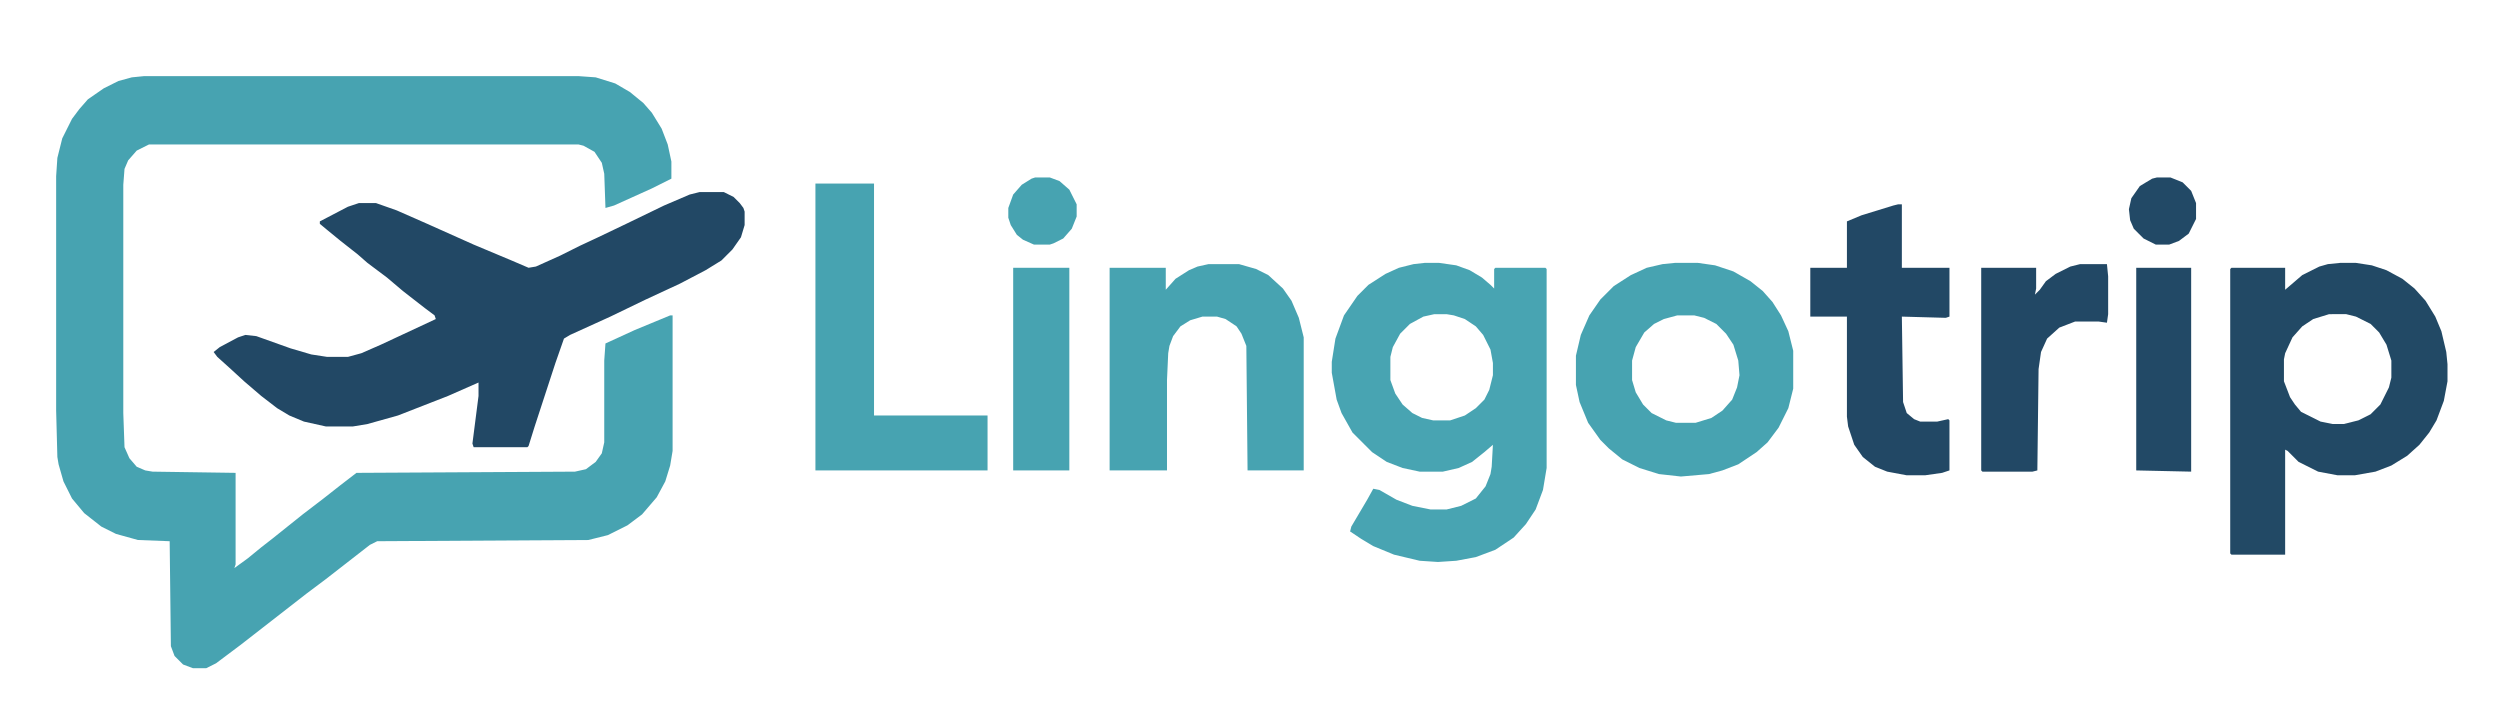
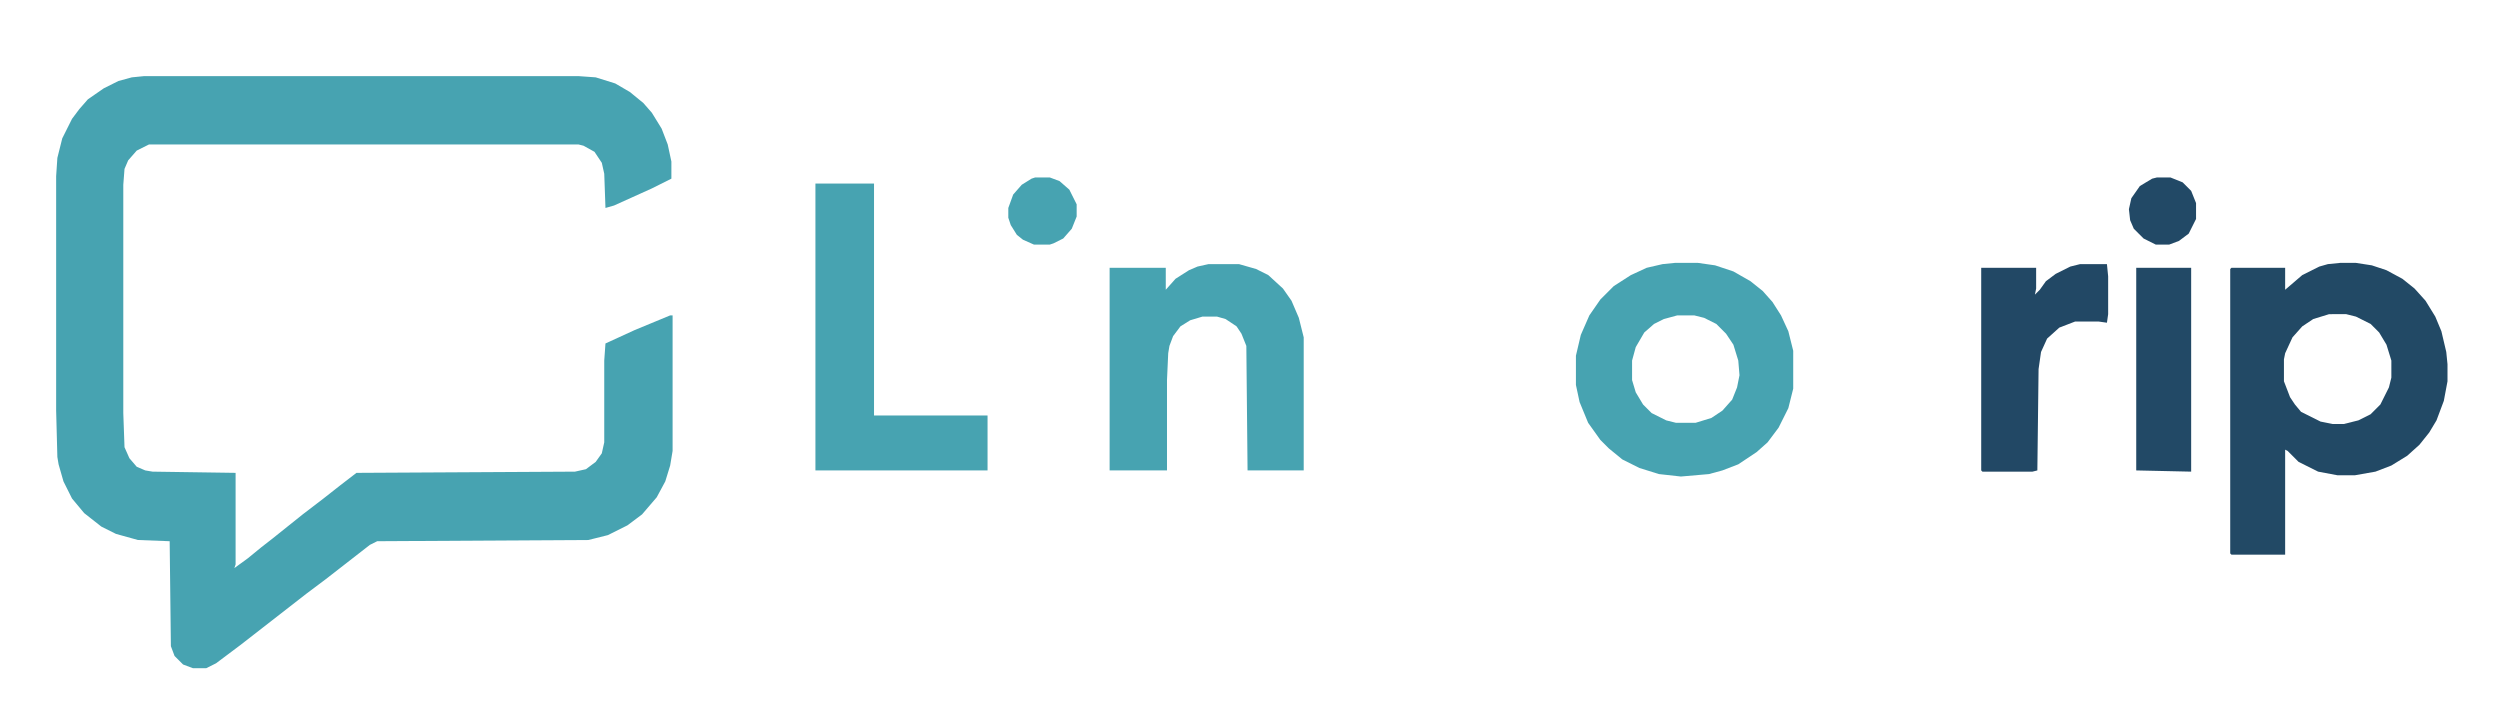
<svg xmlns="http://www.w3.org/2000/svg" version="1.1" viewBox="0 0 2048 574" width="1012" height="284">
  <path transform="translate(118,62)" d="m0 0h356l14 1 16 5 12 7 11 9 7 8 8 13 5 13 3 14v14l-16 8-31 14-7 2-1-28-2-9-6-9-9-5-4-1h-352l-10 5-7 8-3 7-1 13v187l1 28 4 9 6 7 7 3 6 1 68 1v75l-1 3 11-8 11-9 9-7 25-20 17-13 14-11 13-10 179-1 9-2 8-6 5-7 2-9v-67l1-14 24-11 29-12h2v111l-2 12-4 13-7 13-12 14-12 9-16 8-16 4-173 1-6 3-36 28-16 12-54 42-20 15-8 4h-11l-8-3-7-7-3-8-1-86-26-1-18-5-12-6-14-11-10-12-7-14-4-14-1-6-1-38v-192l1-15 4-16 8-16 6-8 7-8 13-9 12-6 11-3z" fill="#47A3B1" />
-   <path transform="translate(573,157)" d="m0 0h20l8 4 5 5 3 4 1 3v11l-3 10-7 10-9 9-13 8-21 11-28 13-29 14-33 15-5 3-7 20-17 52-5 16-1 1h-44l-1-3 5-39v-11l-25 11-41 16-25 7-12 2h-22l-18-4-12-5-10-6-13-10-14-12-12-11-10-9-3-4 5-4 15-8 6-2 9 1 28 10 17 5 13 2h17l11-3 16-7 45-21-1-3-8-6-18-14-13-11-16-12-8-7-14-11-11-9-6-5v-2l23-12 9-3h14l17 6 25 11 38 17 31 13 14 6 6-1 20-9 16-8 15-7 23-11 31-15 21-9z" fill="#224865" />
-   <path transform="translate(1167,215)" d="m0 0h12l14 2 11 4 10 6 7 6 3 3v-16l1-1h41l1 1v163l-3 18-6 16-8 12-10 11-15 10-16 6-16 3-15 1-15-1-21-5-17-7-10-6-9-6 1-4 13-22 5-9 5 1 14 8 13 5 15 3h13l12-3 12-6 8-10 4-10 1-6 1-18-7 6-10 8-11 5-13 3h-19l-14-3-13-5-12-8-16-16-9-16-4-11-4-22v-9l3-19 7-19 11-16 9-9 14-9 11-5 12-3zm8 42-9 2-11 6-8 8-6 11-2 8v19l4 11 6 9 8 7 8 4 9 2h14l12-4 9-6 7-7 4-8 3-12v-10l-2-11-6-12-6-7-9-6-9-3-6-1z" fill="#48A4B2" />
  <path transform="translate(1917,215)" d="m0 0h13l13 2 12 4 13 7 10 8 9 10 8 13 5 12 4 17 1 10v14l-3 16-6 16-6 10-8 10-10 9-13 8-13 5-17 3h-14l-16-3-16-8-9-9-2-1v86h-44l-1-1v-233l1-1h44v18l14-12 14-7 7-2zm-9 42-13 4-9 6-8 9-6 13-1 5v18l5 13 4 6 5 6 16 8 10 2h9l12-3 10-5 8-8 7-14 2-8v-14l-4-13-6-10-7-7-12-6-8-2z" fill="#224965" />
  <path transform="translate(1372,215)" d="m0 0h19l14 2 15 5 14 8 10 8 8 9 7 11 6 13 4 16v31l-4 16-8 16-9 12-9 8-15 10-13 5-11 3-23 2-18-2-16-5-14-7-11-9-7-7-10-14-7-17-3-14v-24l4-17 7-16 9-13 11-11 14-9 13-6 13-3zm2 43-11 3-8 4-8 7-7 12-3 11v16l3 10 6 10 7 7 12 6 8 2h16l13-4 9-6 8-9 4-10 2-10-1-12-4-13-6-9-8-8-10-5-8-2z" fill="#47A3B1" />
  <path transform="translate(990,216)" d="m0 0h25l14 4 10 5 12 11 7 10 6 14 4 16v109h-46l-1-102-4-10-4-6-9-6-7-2h-12l-10 3-8 5-6 8-3 8-1 6-1 22v74h-47v-166h46v18l8-9 11-7 7-3z" fill="#47A3B1" />
  <path transform="translate(668,150)" d="m0 0h48v190h93v45h-141z" fill="#47A3B1" />
-   <path transform="translate(1555,167)" d="m0 0h3v52h39v40l-3 1-36-1 1 70 3 9 6 5 5 2h14l9-2 1 1v41l-6 2-14 2h-15l-16-3-10-4-10-8-7-10-5-15-1-8v-82h-30v-40h30v-38l12-5 26-8z" fill="#224865" />
  <path transform="translate(1704,216)" d="m0 0h22l1 10v31l-1 7-7-1h-19l-13 5-10 9-5 11-2 14-1 83-4 1h-41l-1-1v-166h45v17l-1 5 4-4 5-7 8-6 12-6z" fill="#224865" />
-   <path transform="translate(830,219)" d="m0 0h46v166h-46z" fill="#47A3B1" />
  <path transform="translate(1750,219)" d="m0 0h45v167l-45-1z" fill="#224966" />
  <path transform="translate(848,145)" d="m0 0h12l8 3 8 7 6 12v10l-4 10-7 8-8 4-3 1h-13l-9-4-5-4-5-8-2-6v-8l4-11 7-8 8-5z" fill="#47A3B1" />
  <path transform="translate(1767,145)" d="m0 0h11l10 4 7 7 4 10v13l-6 12-8 6-8 3h-11l-10-5-8-8-3-7-1-9 2-9 7-10 10-6z" fill="#224966" />
</svg>